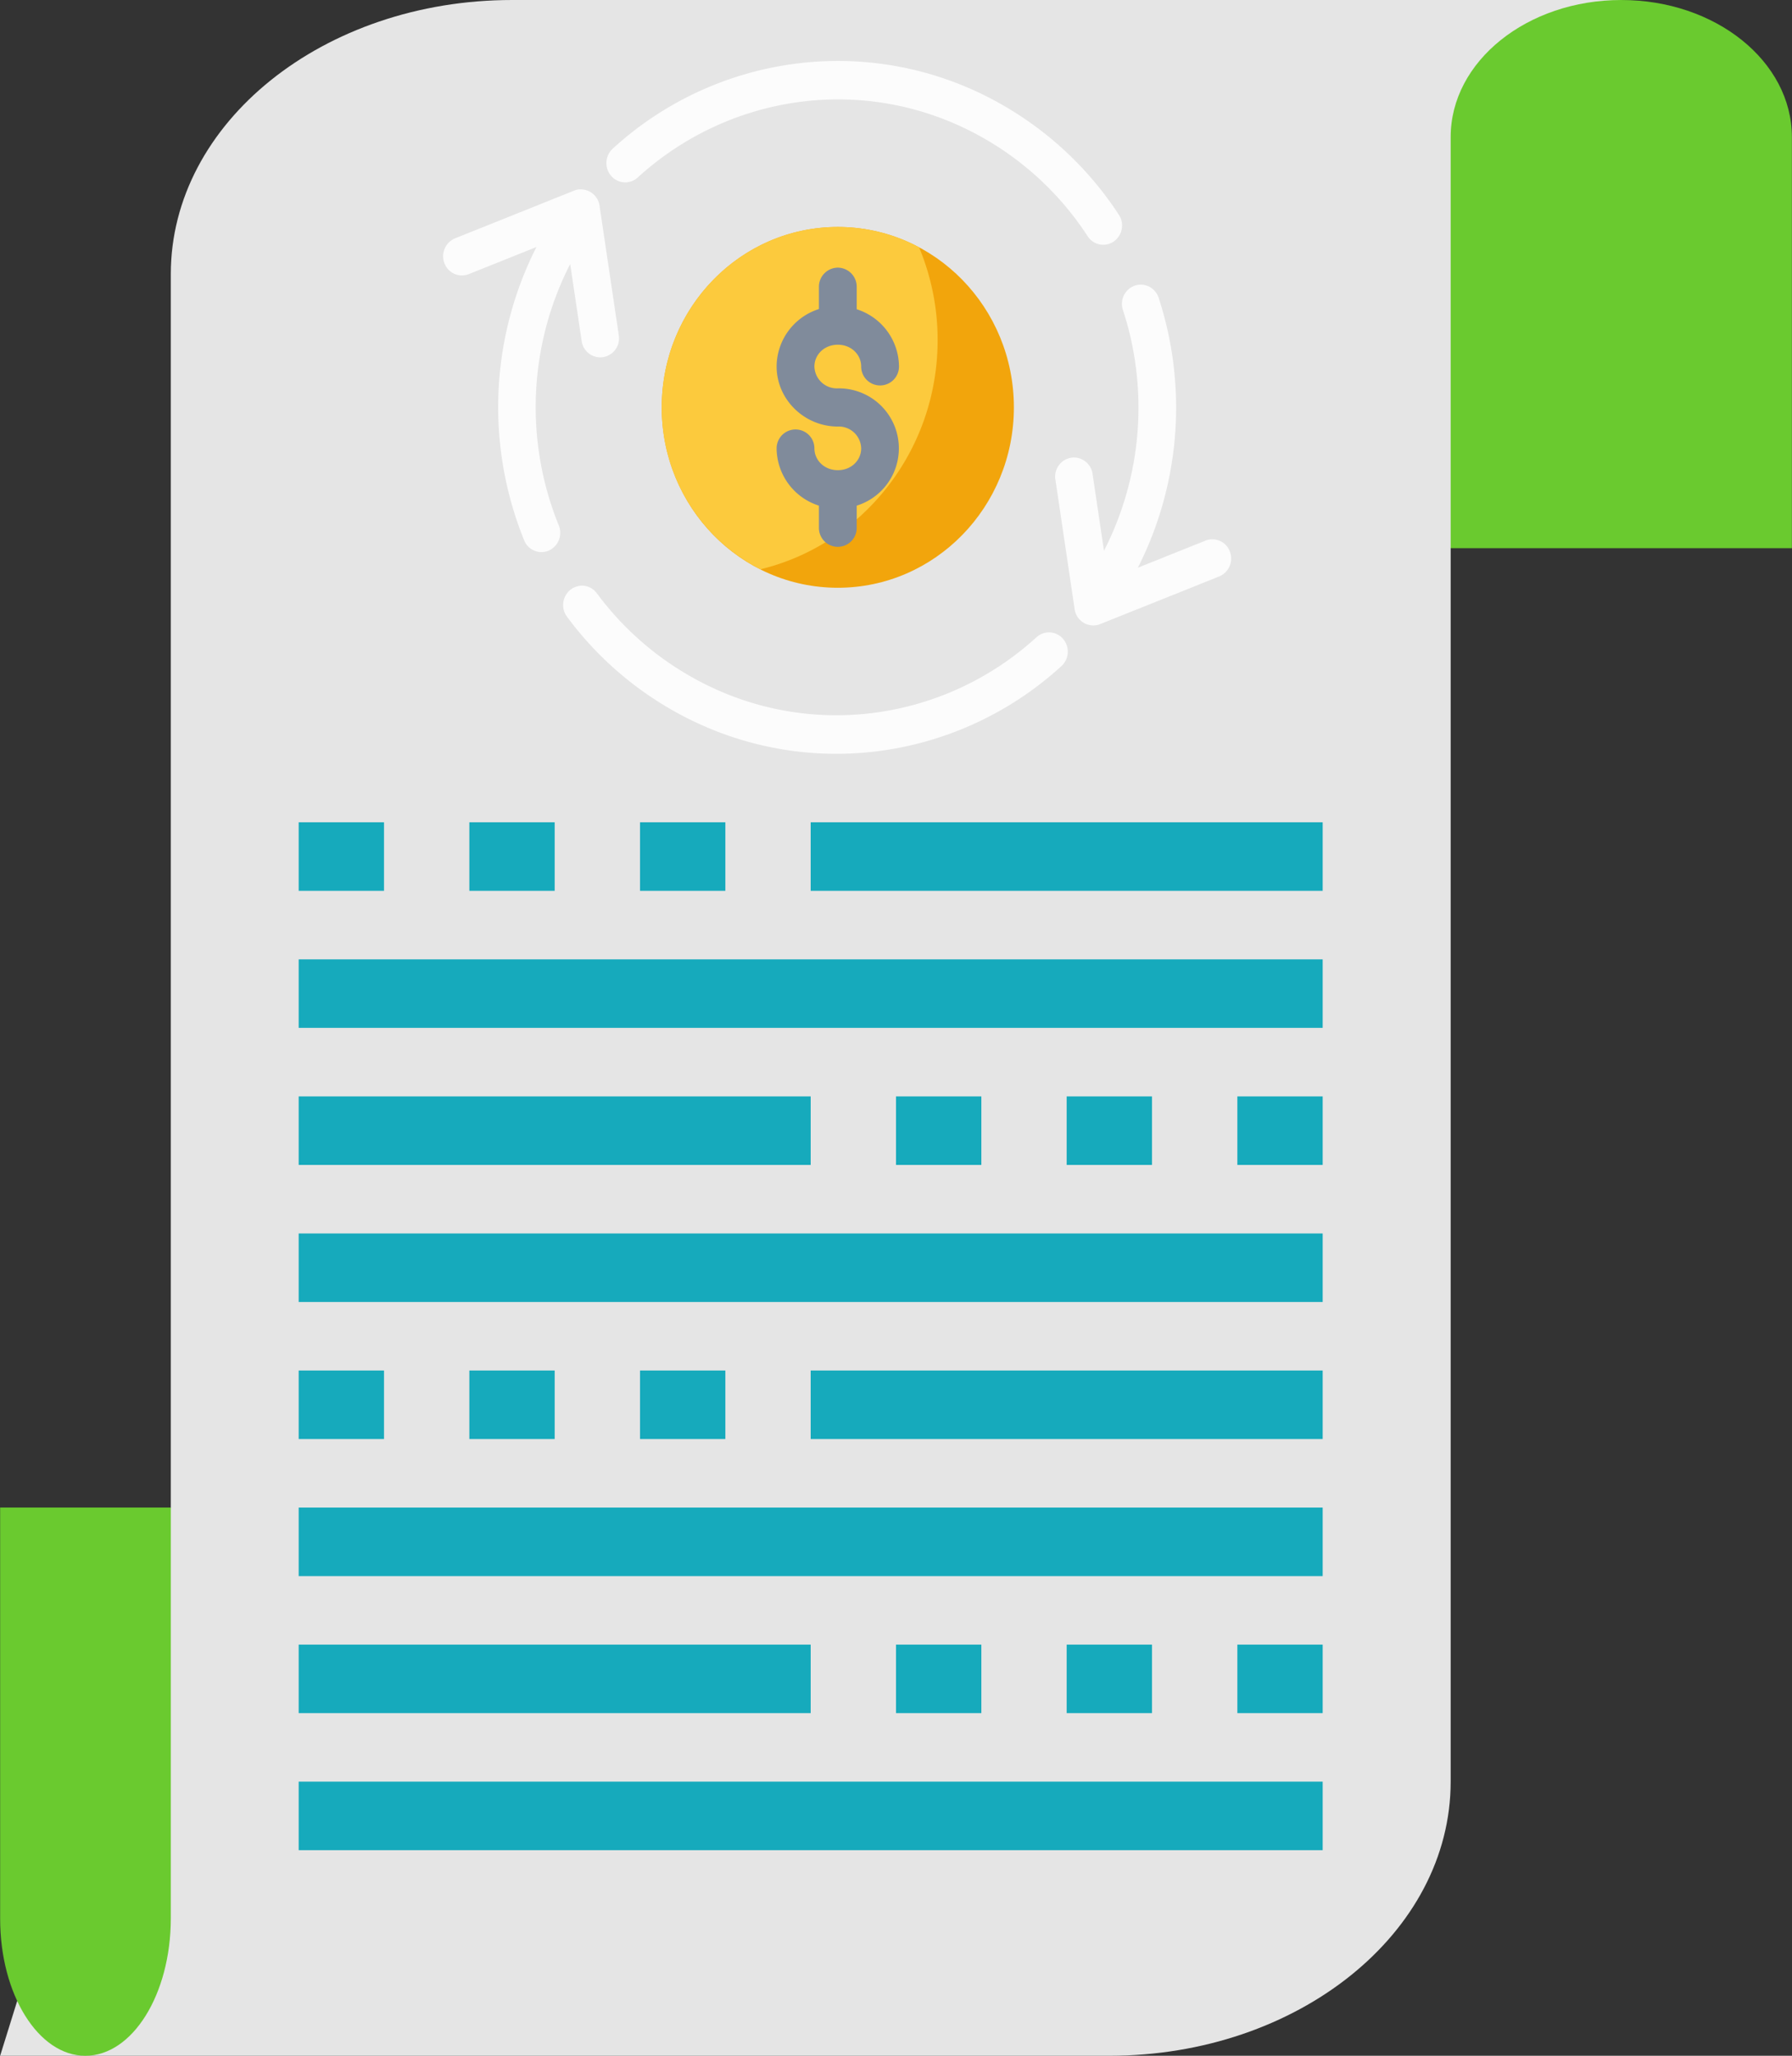
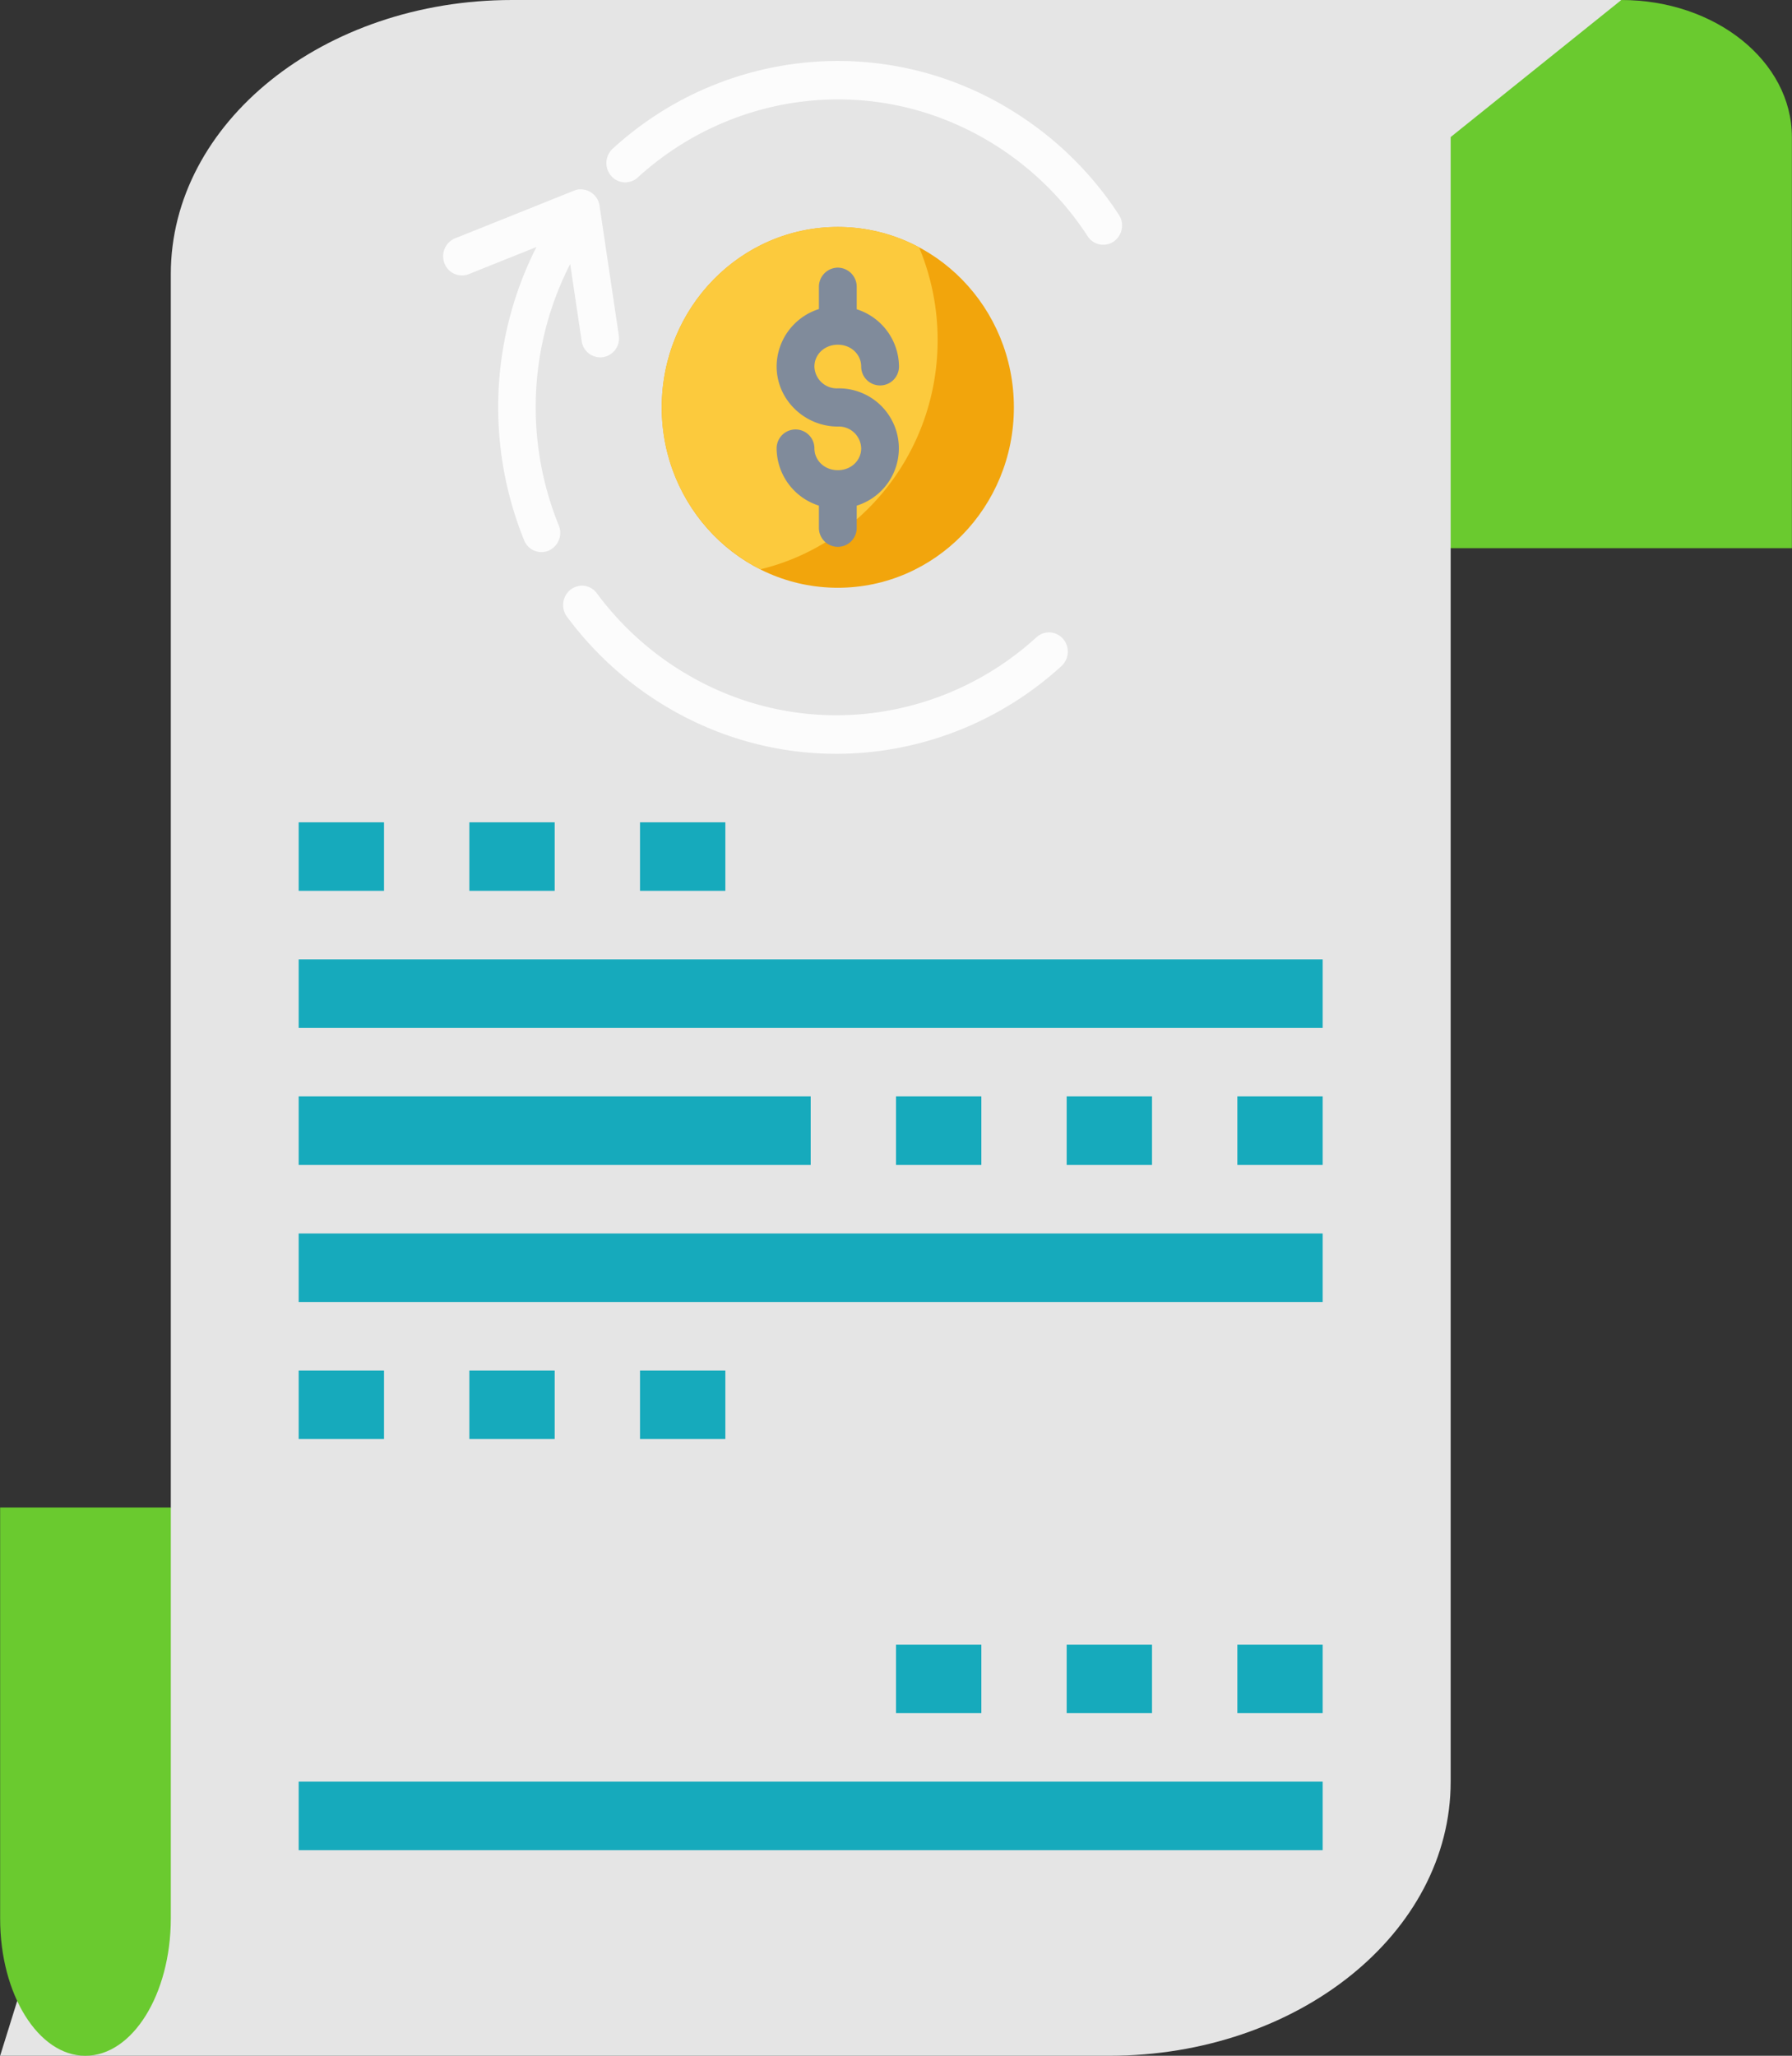
<svg xmlns="http://www.w3.org/2000/svg" id="Layer_1" data-name="Layer 1" viewBox="0 0 657.09 753.73">
  <rect x="0" y="0" width="657.09" height="753.73" fill="#333333" stroke="none" />
  <defs>
    <style>.cls-1{fill:#e5e5e5;}.cls-2{fill:#6aca2f;}.cls-3{fill:#16aabc;}.cls-4{fill:#f2a50c;}.cls-4,.cls-5,.cls-6,.cls-7{fill-rule:evenodd;}.cls-5{fill:#fcca3d;}.cls-6{fill:#808b9b;}.cls-7{fill:#fcfcfc;}</style>
  </defs>
  <path class="cls-1" d="M481.72,775H75l62.58-201V121.77c0-55.51,56-100.5,125.16-100.5H669.46l-62.58,201V674.5C606.88,730,550.84,775,481.72,775Z" transform="translate(-74.95 -21.27)" />
-   <path class="cls-2" d="M669.46,21.27h0C704,21.27,732,43.77,732,71.52V222.26H606.88V71.52C606.88,43.77,634.9,21.27,669.46,21.27Z" transform="translate(-74.95 -21.27)" />
+   <path class="cls-2" d="M669.46,21.27h0C704,21.27,732,43.77,732,71.52V222.26H606.88V71.52Z" transform="translate(-74.95 -21.27)" />
  <path class="cls-2" d="M106.24,775h0C89,775,75,752.5,75,724.75V574h62.58V724.75C137.53,752.5,123.52,775,106.24,775Z" transform="translate(-74.95 -21.27)" />
  <rect class="cls-3" x="109.52" y="301.49" width="31.29" height="25.12" />
  <rect class="cls-3" x="172.1" y="301.49" width="31.29" height="25.12" />
  <rect class="cls-3" x="234.68" y="301.49" width="31.29" height="25.12" />
-   <rect class="cls-3" x="297.26" y="301.49" width="187.74" height="25.12" />
  <rect class="cls-3" x="109.52" y="351.74" width="375.48" height="25.12" />
  <rect class="cls-3" x="453.71" y="401.99" width="31.29" height="25.12" />
  <rect class="cls-3" x="391.13" y="401.99" width="31.29" height="25.12" />
  <rect class="cls-3" x="328.55" y="401.99" width="31.29" height="25.12" />
  <rect class="cls-3" x="109.52" y="401.99" width="187.74" height="25.12" />
  <rect class="cls-3" x="109.52" y="452.24" width="375.48" height="25.12" />
  <rect class="cls-3" x="109.52" y="502.49" width="31.29" height="25.12" />
  <rect class="cls-3" x="172.1" y="502.49" width="31.29" height="25.12" />
  <rect class="cls-3" x="234.68" y="502.49" width="31.29" height="25.12" />
-   <rect class="cls-3" x="297.26" y="502.49" width="187.74" height="25.12" />
-   <rect class="cls-3" x="109.52" y="552.74" width="375.48" height="25.12" />
  <rect class="cls-3" x="453.71" y="602.98" width="31.29" height="25.12" />
  <rect class="cls-3" x="391.13" y="602.98" width="31.29" height="25.12" />
  <rect class="cls-3" x="328.55" y="602.98" width="31.29" height="25.12" />
-   <rect class="cls-3" x="109.52" y="602.98" width="187.74" height="25.12" />
  <rect class="cls-3" x="109.52" y="653.23" width="375.48" height="25.12" />
  <g id="layer1">
    <path id="path15077" class="cls-4" d="M317.6,170.63c0-36.53,28.9-66.14,64.56-66.14s64.56,29.61,64.56,66.14-28.91,66.14-64.56,66.14S317.6,207.16,317.6,170.63Z" transform="translate(-74.95 -21.27)" />
    <path id="path73068" class="cls-5" d="M382.16,104.49c-35.66,0-64.56,29.61-64.56,66.14A66.31,66.31,0,0,0,353.76,230c37.24-8.95,65-43.17,65-84.06a88,88,0,0,0-6.81-34,63.07,63.07,0,0,0-29.77-7.45Z" transform="translate(-74.95 -21.27)" />
    <path id="path15079" class="cls-6" d="M382.16,119.4a7,7,0,0,0-6.93,7v8.18a22.21,22.21,0,0,0-15.51,21c0,12.28,10.28,22.08,22.44,22.08a8.22,8.22,0,0,1,8.57,8c0,4.35-3.6,8-8.57,8s-8.58-3.67-8.58-8a6.93,6.93,0,1,0-13.86,0,22.21,22.21,0,0,0,15.51,21v8.17a6.93,6.93,0,1,0,13.86,0v-8.17a22,22,0,0,0-6.93-43,8.23,8.23,0,0,1-8.58-8c0-4.35,3.6-8,8.58-8s8.57,3.67,8.57,8a6.93,6.93,0,1,0,13.86,0,22.2,22.2,0,0,0-15.5-21v-8.18A7,7,0,0,0,382.16,119.4Z" transform="translate(-74.95 -21.27)" />
    <path id="path72837" class="cls-7" d="M287.46,236.08a6.86,6.86,0,0,0-3.3,1.38,7.19,7.19,0,0,0-1.33,9.89,124.7,124.7,0,0,0,36.82,33.24C367.12,308.68,425.3,301,464.17,265.48a7.19,7.19,0,0,0,.56-10h0a6.79,6.79,0,0,0-9.72-.57c-34.52,31.51-86.15,38.47-128.45,13.43a110.84,110.84,0,0,1-32.75-29.54,6.8,6.8,0,0,0-6.35-2.75Z" transform="translate(-74.95 -21.27)" />
-     <path id="path72835" class="cls-7" d="M494.63,125.77a6.87,6.87,0,0,0-3.57.22,7.11,7.11,0,0,0-4.36,8.93h0a115.13,115.13,0,0,1-6.94,88.27L475.56,195a6.91,6.91,0,0,0-7.85-5.91,7,7,0,0,0-5.77,8l7.05,47.5a6.92,6.92,0,0,0,7.85,5.92,6.38,6.38,0,0,0,1.48-.41L522,232.62a7.12,7.12,0,0,0,3.92-9.14,6.85,6.85,0,0,0-8.93-4l-24.81,9.94a129.8,129.8,0,0,0,7.63-98.95,7,7,0,0,0-5.16-4.69Z" transform="translate(-74.95 -21.27)" />
    <path id="path72833" class="cls-7" d="M287.5,90.68a6.86,6.86,0,0,0-2,.47l-43.66,17.49a7.11,7.11,0,0,0-3.92,9.14,6.84,6.84,0,0,0,8.92,4h0l24.81-9.94a129.87,129.87,0,0,0-4.52,107.49,6.83,6.83,0,0,0,9,3.83h0a7.13,7.13,0,0,0,3.72-9.23h0a115.26,115.26,0,0,1,4.18-95.87l4.2,28.24a6.92,6.92,0,0,0,7.84,5.92,7,7,0,0,0,5.78-8l-7.06-47.5a6.94,6.94,0,0,0-7.32-6Z" transform="translate(-74.95 -21.27)" />
    <path id="path15875" class="cls-7" d="M383,43.62a122.34,122.34,0,0,0-83.38,32.16,7.18,7.18,0,0,0-.55,10h0a6.77,6.77,0,0,0,9.73.56h0C343.34,54.81,395,47.85,437.27,72.88a110.9,110.9,0,0,1,36.5,35,6.79,6.79,0,0,0,9.56,1.94,7.16,7.16,0,0,0,1.89-9.79,124.89,124.89,0,0,0-41.06-39.33A121.1,121.1,0,0,0,383,43.62Z" transform="translate(-74.95 -21.27)" />
  </g>
</svg>